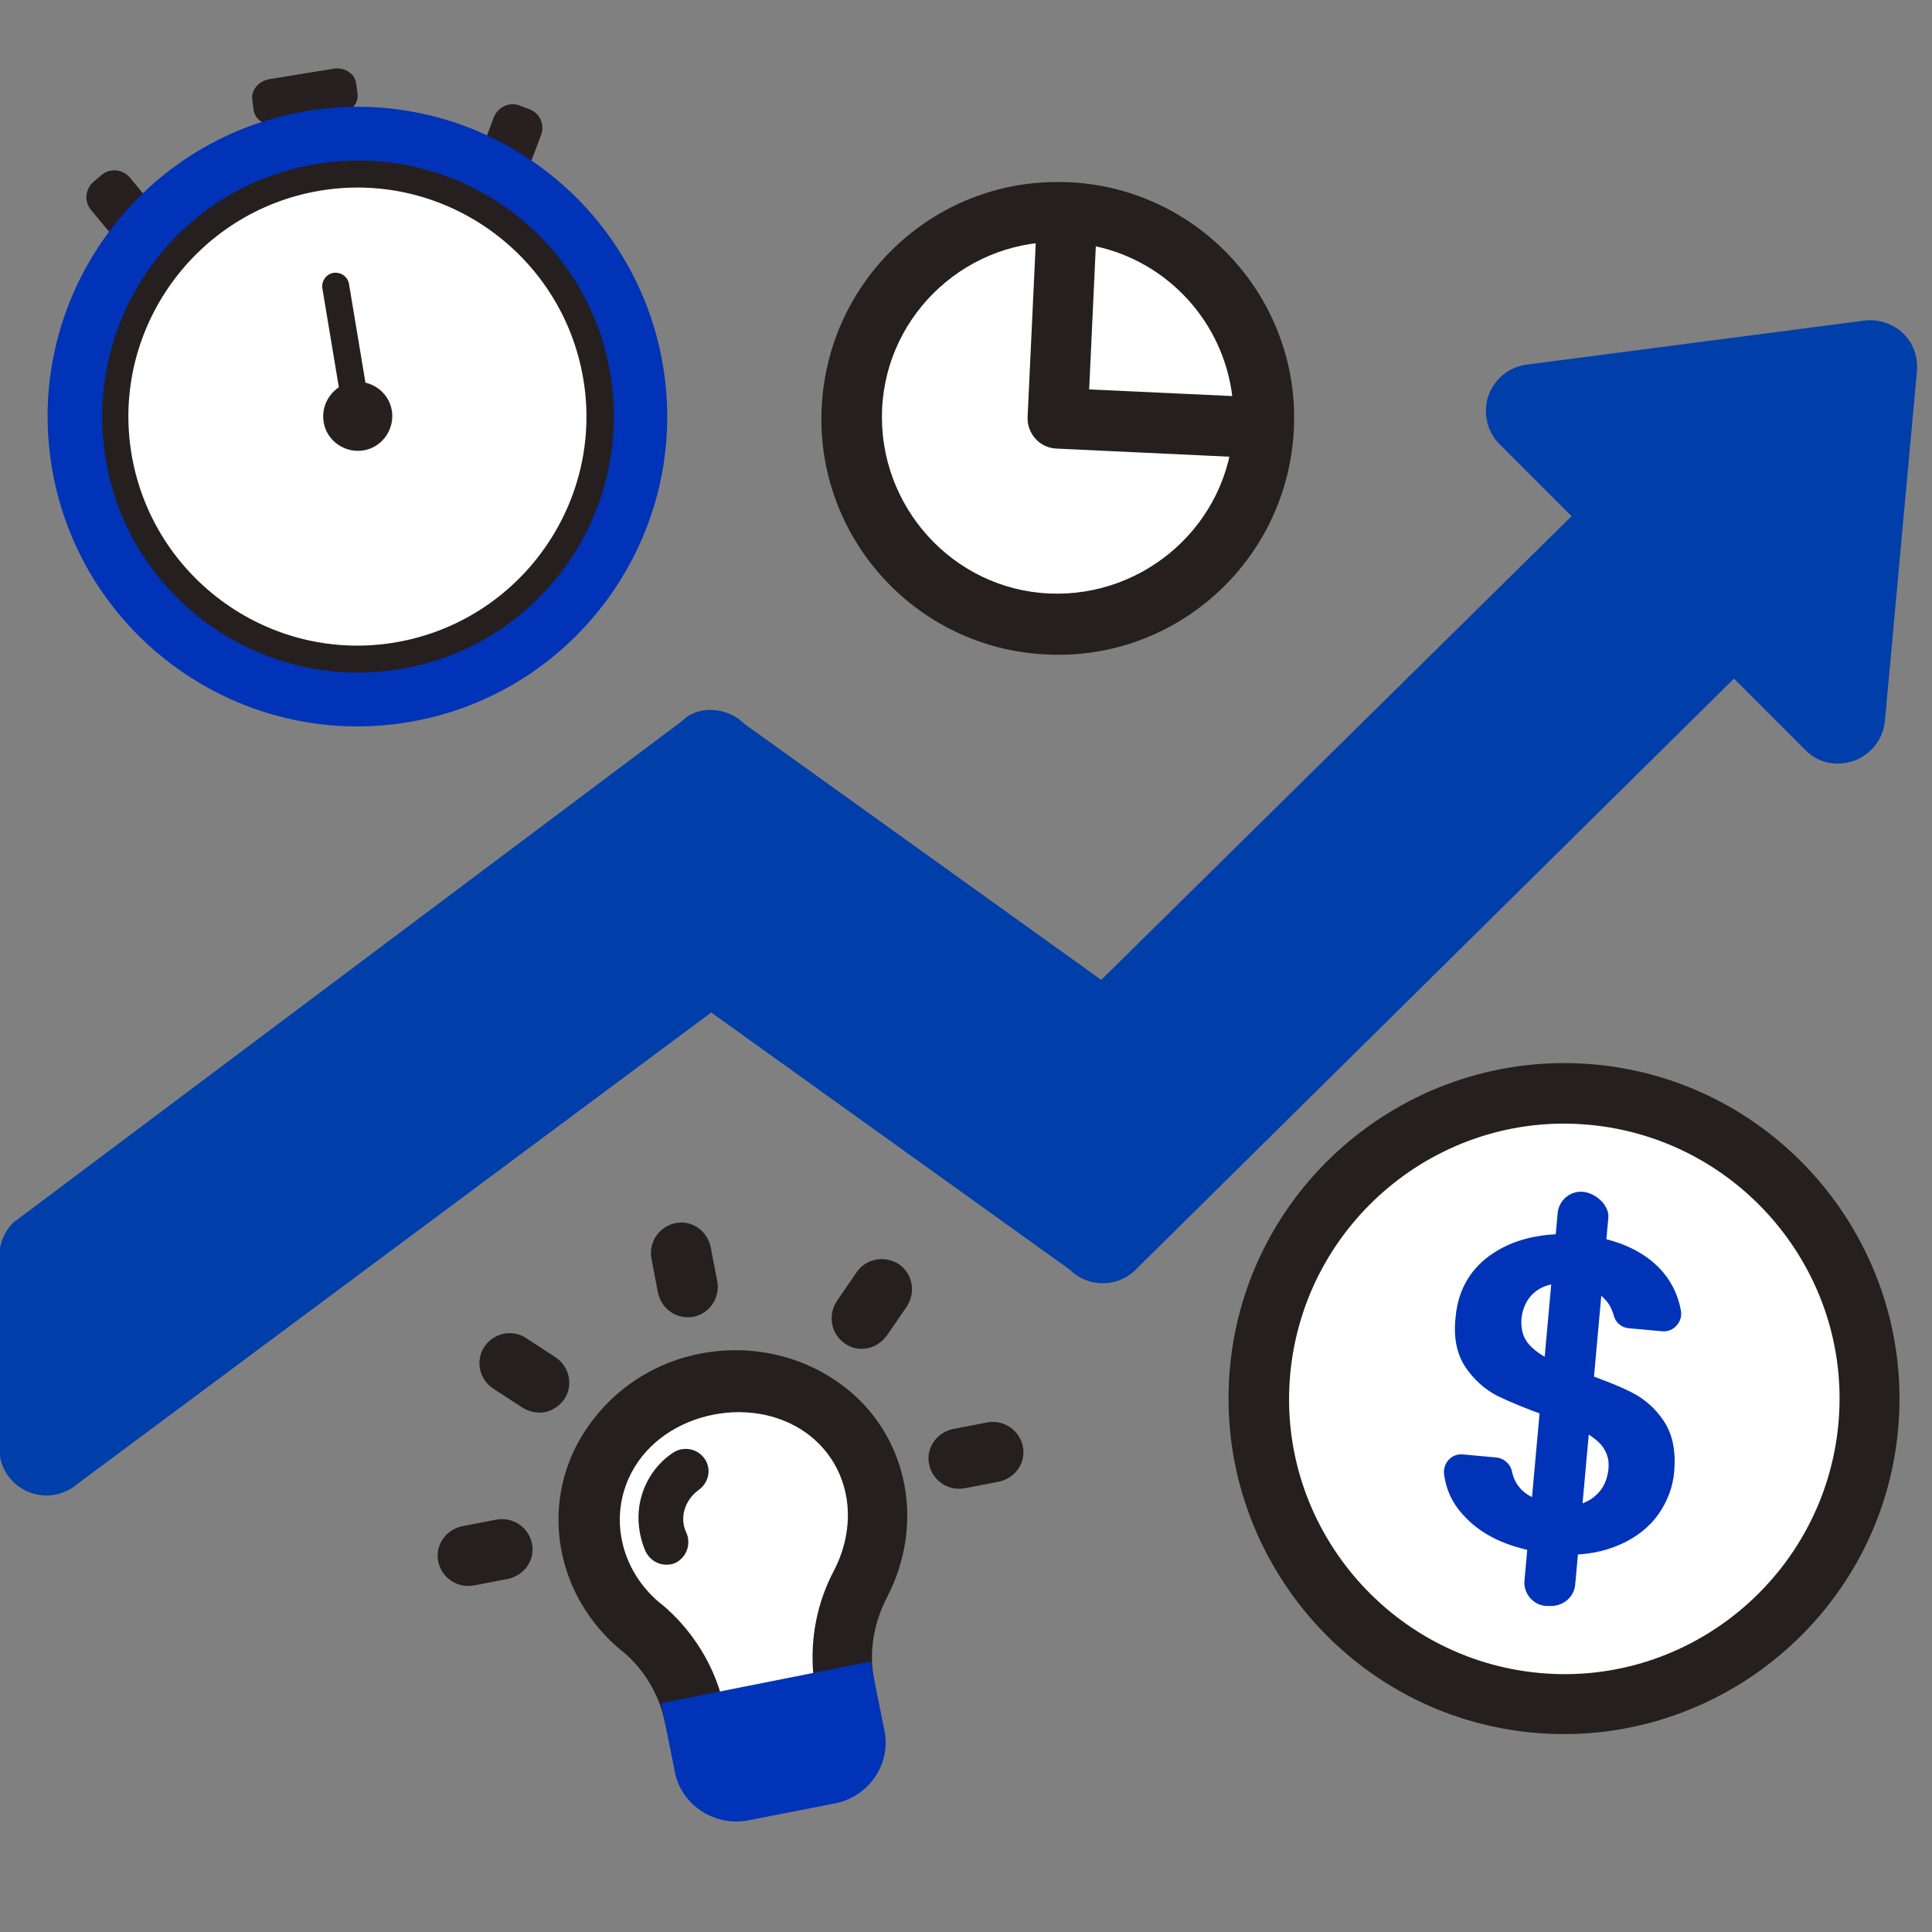
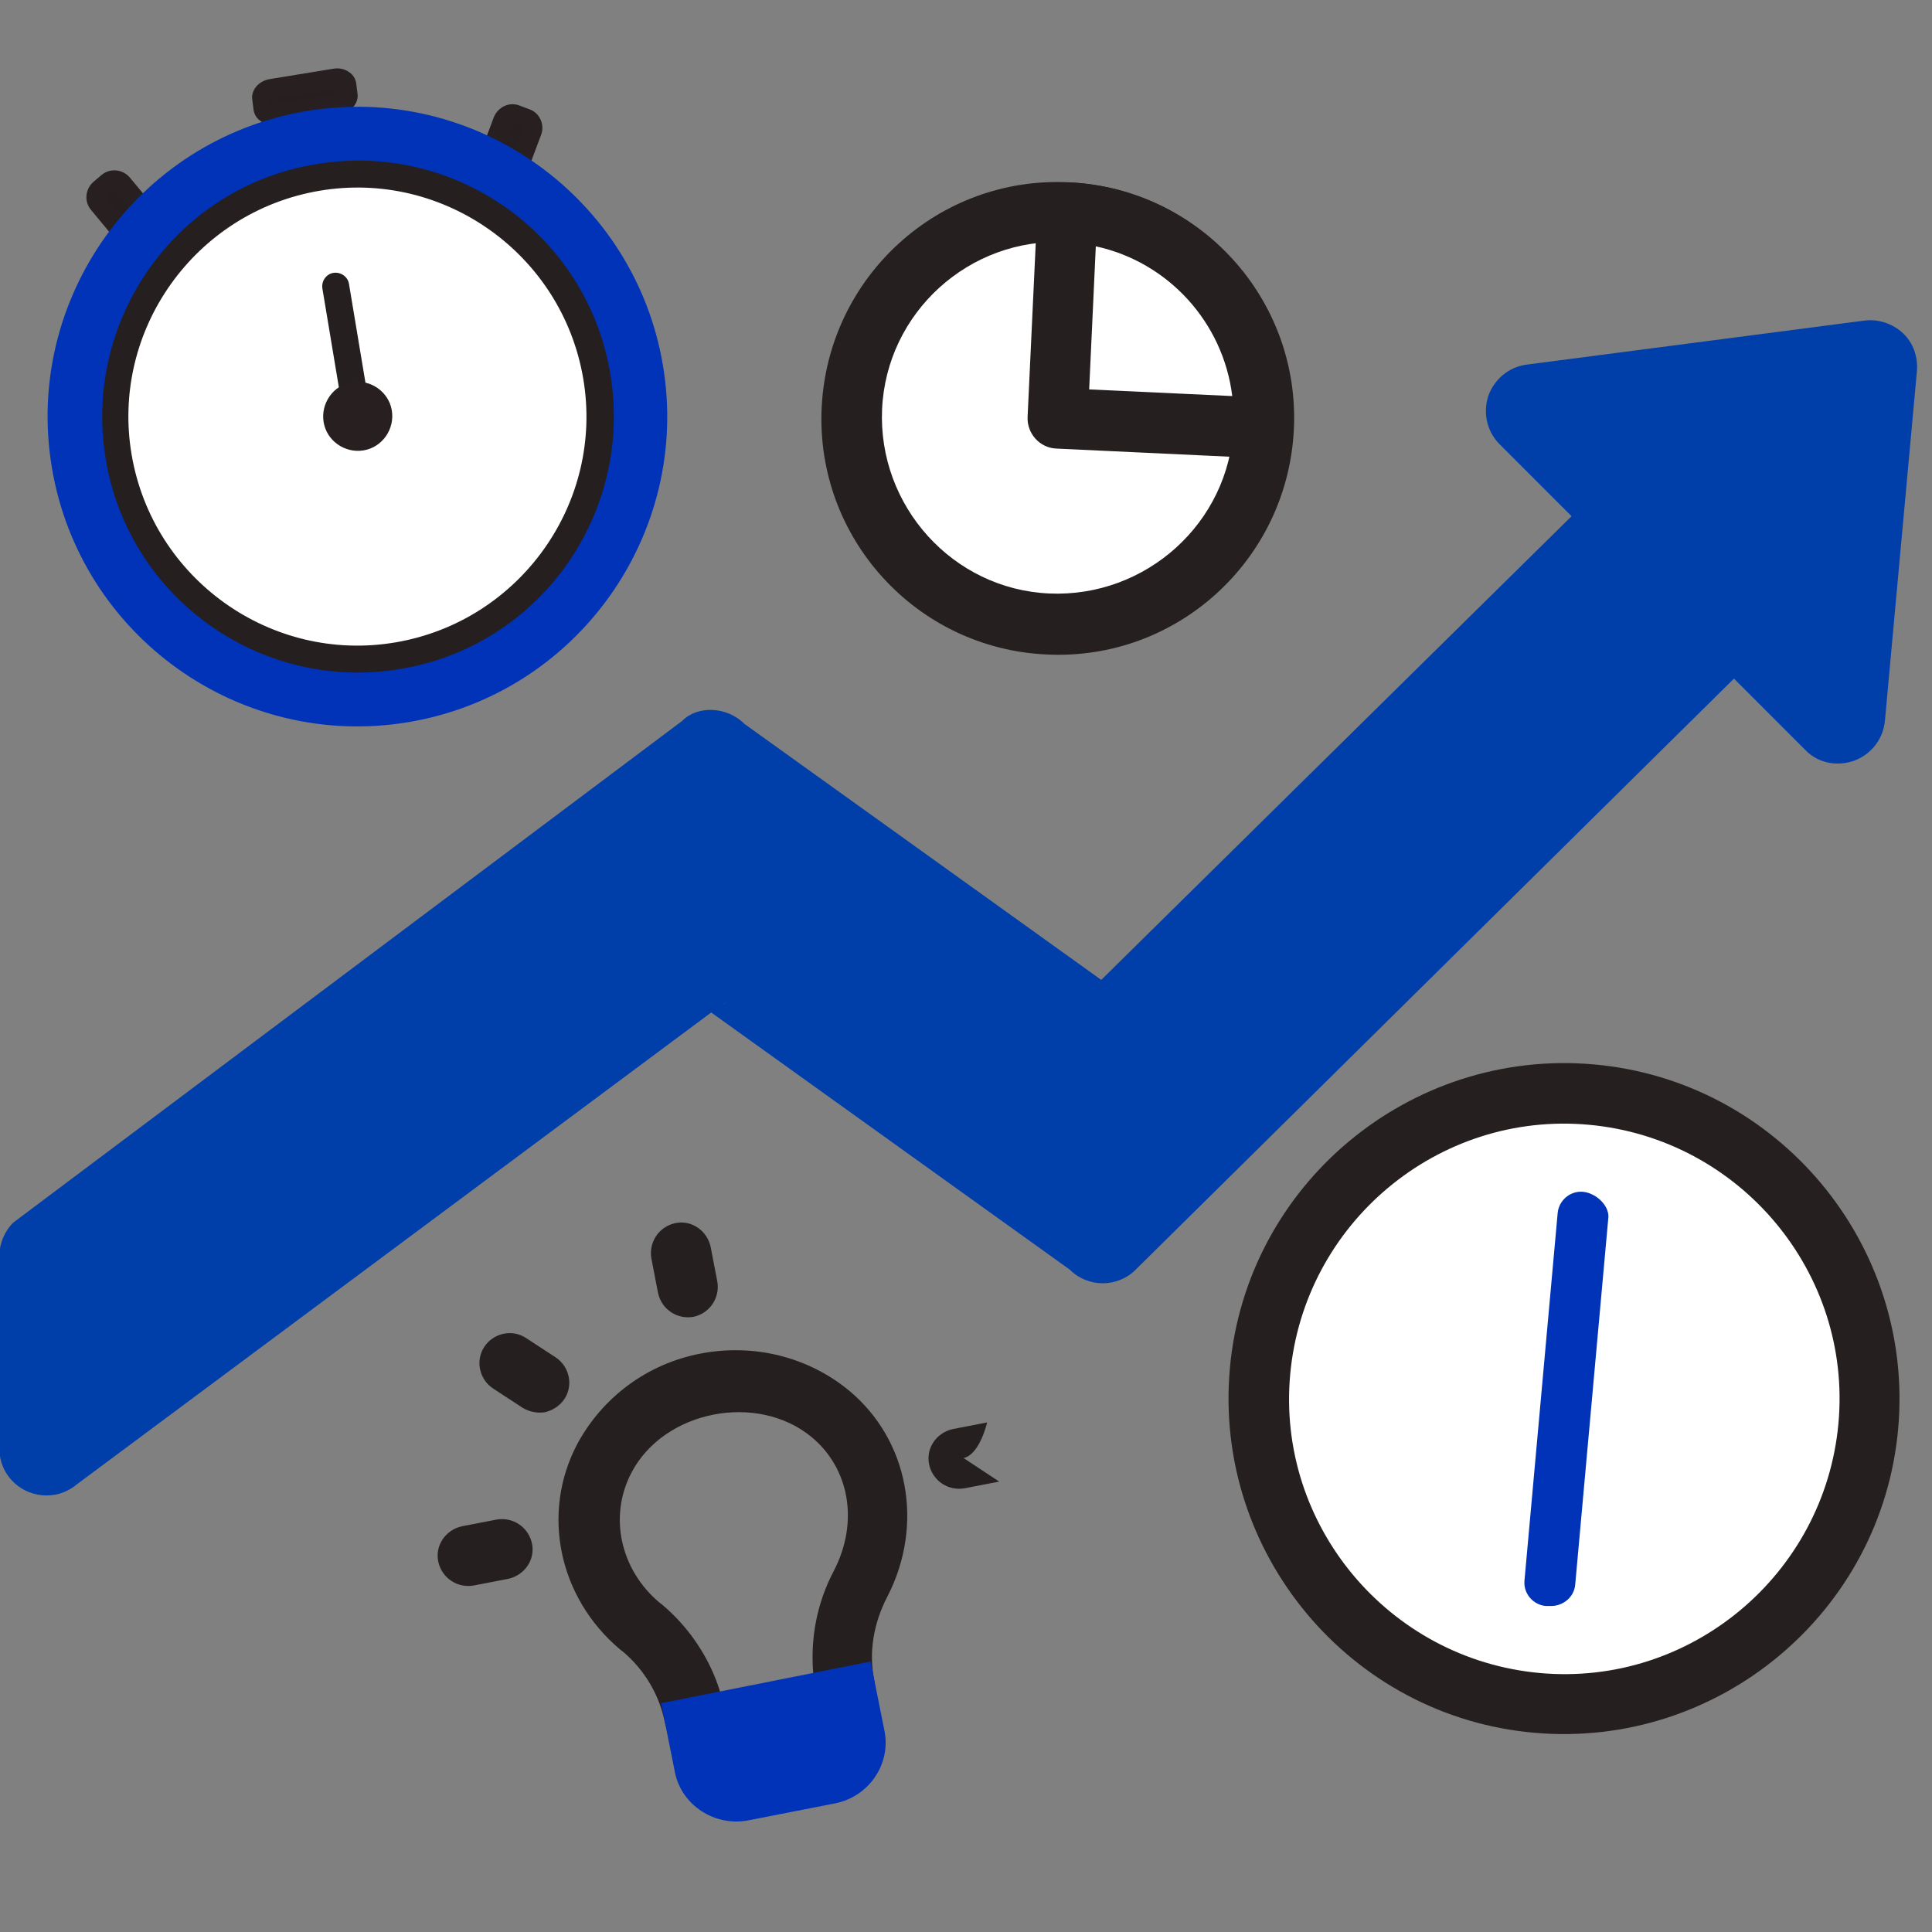
<svg xmlns="http://www.w3.org/2000/svg" id="Stroke_Raw_" data-name="Stroke (Raw)" viewBox="0 0 32 32">
  <rect x="0" y="0" width="32" height="32" fill="#808080" stroke="none" />
  <defs>
    <style>
      .cls-1 {
        fill: #271f20;
      }

      .cls-2 {
        fill: #261f1f;
      }

      .cls-3 {
        fill: #261f20;
      }

      .cls-4 {
        fill: #fff;
      }

      .cls-5 {
        fill: #003eaa;
      }

      .cls-6 {
        fill: #0033b7;
      }
    </style>
  </defs>
  <g>
    <g>
      <path class="cls-4" d="M30.95,23.62c.25-2.78-1.81-5.24-4.58-5.49-2.78-.25-5.24,1.81-5.49,4.58s1.81,5.24,4.58,5.49c2.78.25,5.24-1.81,5.49-4.58Z" />
      <path class="cls-2" d="M25.41,28.7c-3.05-.27-5.31-2.98-5.04-6.03s2.98-5.31,6.03-5.04,5.31,2.98,5.04,6.03-2.98,5.31-6.03,5.04ZM26.32,18.63c-2.5-.23-4.72,1.63-4.95,4.13s1.63,4.72,4.13,4.95,4.72-1.63,4.95-4.13-1.63-4.72-4.13-4.95Z" />
    </g>
-     <path class="cls-6" d="M25.51,24.89c.2.09.47.06.47.06.19-.02.35-.08.46-.19.12-.11.18-.25.2-.42s-.03-.3-.12-.41c-.1-.11-.24-.2-.42-.29s-.46-.18-.46-.18c-.35-.12-.63-.24-.84-.34-.21-.11-.39-.27-.53-.48-.14-.21-.2-.49-.16-.83.04-.43.23-.77.56-1.01.33-.24.75-.36,1.24-.36.18,0,.48.04.48.04.47.08.84.26,1.1.53.18.19.3.42.35.69.04.19-.12.37-.31.35l-.55-.05c-.12-.01-.22-.09-.25-.21-.02-.07-.05-.14-.09-.2-.08-.11-.19-.2-.33-.26,0,0-.12-.07-.47-.07-.18,0-.33.06-.44.16-.11.1-.18.24-.2.42-.01.16.02.3.11.41.09.11.23.21.41.29l.46.18c.36.13.65.24.86.35.21.11.38.26.52.47.14.21.2.49.17.83-.02.26-.11.49-.26.71-.15.21-.36.38-.63.5-.27.12-.57.18-.92.17,0,0,0,0-.01,0-.04,0-.22,0-.47-.05-.49-.09-.88-.27-1.16-.56-.2-.2-.32-.43-.36-.71-.03-.19.12-.36.31-.34l.55.05c.12.01.23.1.26.22.05.25.21.41.47.49" />
    <g>
      <rect class="cls-6" x="22.87" y="23.12" width="6.13" height=".08" rx="0" ry="0" transform="translate(.54 46.92) rotate(-84.85)" />
      <path class="cls-6" d="M25.67,26.6h-.07c-.21-.02-.37-.21-.35-.42l.55-6.09c.02-.21.21-.37.42-.35s.43.22.42.42l-.55,6.09c-.02.21-.21.36-.42.35Z" />
    </g>
  </g>
  <g>
    <g>
      <path class="cls-2" d="M8.35,1.99l-.24.64.48.18.24-.64c.03-.09-.01-.18-.1-.22l-.16-.06c-.09-.03-.18.01-.22.1" />
      <path class="cls-1" d="M8.61,2.97s-.06,0-.09,0l-.48-.18c-.09-.03-.13-.13-.1-.21l.24-.64s0,0,0,0c.07-.17.26-.26.43-.19l.16.06c.17.06.26.26.19.43l-.24.64s-.05.07-.09.09c-.01,0-.03.01-.04.01ZM8.32,2.53l.17.06.18-.48-.32-.12.16.06-.18.48Z" />
    </g>
    <g>
      <path class="cls-2" d="M2.03,3.05l.44.53-.39.33-.44-.53c-.06-.07-.05-.18.02-.24l.13-.11c.07-.06.18-.05.24.02" />
      <path class="cls-1" d="M2.1,4.07s-.03,0-.04,0c-.04,0-.08-.03-.11-.06l-.44-.53c-.12-.14-.1-.35.04-.47l.13-.11c.14-.12.35-.1.47.04,0,0,0,0,0,0l.44.53c.06.07.05.18-.02.23l-.39.33s-.05.03-.08.04ZM1.9,3.16h0l-.13.11.33.4.14-.11-.33-.4s0,0,0,0Z" />
    </g>
    <g>
      <path class="cls-2" d="M4.32,1.63l.02.16c.01.07.1.12.2.1l1.04-.17c.1-.02.17-.09.16-.16l-.02-.16c-.01-.07-.1-.12-.2-.1l-1.04.17c-.1.02-.17.09-.16.16Z" />
      <path class="cls-1" d="M5.62,1.89h0s-1.04.17-1.04.17c-.1.02-.2,0-.27-.06-.06-.04-.1-.11-.11-.18l-.02-.16c-.03-.16.1-.32.29-.35h0s1.04-.17,1.04-.17c.1-.02.2,0,.28.06.06.04.1.11.11.18l.02.16c.03.16-.1.32-.29.35ZM5.58,1.59h0s0,0,0,0ZM5.57,1.56s0,0,0,0v-.09s-1.07.17-1.07.17c0,0-.01,0-.01,0v.09s1.07-.17,1.07-.17c0,0,0,0,0,0ZM4.48,1.61h0s0,0,0,0ZM4.32,1.63h0s0,0,0,0Z" />
    </g>
    <g>
      <path class="cls-2" d="M5.2,3.23l.19-.03c.09-.01.15-.11.13-.2l-.17-1.04c-.02-.1-.1-.17-.19-.15l-.19.03c-.09.01-.15.11-.13.2l.17,1.04c.02.1.1.17.19.15Z" />
      <path class="cls-1" d="M5.43,3.36h0s-.19.03-.19.03h0c-.18.03-.35-.1-.38-.29l-.17-1.04c-.01-.09,0-.18.05-.25.05-.08.13-.13.22-.14h0s.2-.03.2-.03c.18-.03.35.1.38.29l.17,1.04c.02.09,0,.19-.06.27-.05.07-.12.11-.2.13ZM5.18,3.06l.19-.03-.18-1.06-.19.02.18,1.06h0Z" />
    </g>
    <g>
      <g>
        <circle class="cls-6" cx="5.92" cy="6.9" r="4.91" />
        <path class="cls-6" d="M6.77,11.96c-2.79.47-5.44-1.42-5.91-4.21S2.28,2.31,5.07,1.84c2.79-.47,5.44,1.42,5.91,4.21s-1.42,5.44-4.21,5.91ZM5.15,2.28c-2.55.43-4.27,2.85-3.84,5.4s2.85,4.27,5.4,3.85c2.55-.43,4.27-2.85,3.85-5.4S7.7,1.85,5.15,2.28Z" />
      </g>
      <g>
        <circle class="cls-4" cx="5.92" cy="6.9" r="4.02" />
        <path class="cls-3" d="M6.63,11.08c-2.3.39-4.5-1.17-4.88-3.48s1.17-4.5,3.48-4.88c2.31-.39,4.5,1.17,4.88,3.48s-1.17,4.5-3.48,4.88ZM5.29,3.16c-2.06.35-3.46,2.31-3.11,4.37s2.31,3.46,4.37,3.11c2.06-.35,3.46-2.31,3.11-4.37s-2.31-3.46-4.37-3.11Z" />
      </g>
      <g>
        <path class="cls-2" d="M5.96,7.12c-.12.02-.24-.06-.26-.18l-.36-2.16c-.02-.12.06-.24.18-.26s.24.06.26.18l.36,2.16c.02.12-.06.24-.18.26Z" />
        <g>
          <circle class="cls-1" cx="5.92" cy="6.9" r=".35" />
          <path class="cls-1" d="M6.02,7.46c-.31.05-.61-.16-.66-.47s.16-.61.47-.66.61.16.66.47-.16.61-.47.66ZM5.9,6.77c-.07.01-.12.08-.11.15s.08.12.15.11.12-.08.11-.15-.08-.12-.15-.11Z" />
        </g>
      </g>
    </g>
  </g>
  <g>
    <path class="cls-5" d="M.93,24.14l10.72-7.95c.08-.08.22-.08.3,0l6.19,4.45c.08.08.22.08.3,0l10.15-10.03c.08-.08.22-.08.3,0l1.43,1.43c.13.13.35.05.36-.13l.53-5.8c.01-.14-.1-.25-.24-.23l-5.6.73c-.18.02-.25.24-.12.36l1.44,1.44c.08.08.08.22,0,.3l-8.25,8.13c-.08.08-.22.08-.3,0l-6.19-4.45c-.08-.08-.22-.08-.3,0L.62,20.65s-.06.09-.06.15v3.19c0,.19.23.29.36.15Z" />
    <path class="cls-5" d="M.77,24.77c-.1,0-.2-.02-.3-.06-.29-.12-.48-.4-.48-.71v-3.2c0-.2.08-.4.23-.55l11.08-8.31c.24-.25.73-.25,1.03.05l5.91,4.24,7.79-7.68-1.19-1.19c-.21-.21-.28-.51-.19-.8.1-.28.34-.48.63-.52l5.6-.73c.23-.03.47.05.64.21.17.16.25.39.23.63l-.53,5.79c-.03.3-.22.55-.51.66-.29.1-.6.04-.81-.18l-1.18-1.18-9.91,9.79c-.3.3-.79.3-1.09,0l-5.94-4.26L1.28,24.58c-.14.12-.32.19-.51.19ZM1.12,20.97v2.33l10.19-7.56c.17-.19.74-.24,1.03.05l5.91,4.24,9.94-9.83c.3-.3.79-.3,1.09,0l.9.9.43-4.63-4.48.58.94.94c.15.14.23.34.23.55s-.08.4-.23.55l-8.25,8.14c-.28.29-.8.29-1.09,0l-5.94-4.26L1.12,20.97ZM18.04,20.24s0,0,0,0h0ZM18.42,20.15l.04.03s-.03-.02-.04-.03ZM11.62,16.65s0,0,.01,0h-.01ZM12.04,16.59l-.08.06s.06-.04.08-.06ZM18.04,16.44s0,0,0,0h0ZM18.45,16.37h.01s0,0-.01,0ZM11.62,12.85s.03.02.04.03l-.04-.03ZM12.04,12.79l-.08.06s.06-.04.08-.06ZM28.98,11h0s0,0,0,0ZM26.29,8.8s0,0,0,0h0Z" />
  </g>
  <g>
    <g>
      <circle class="cls-4" cx="17.52" cy="6.93" r="3.42" />
      <path class="cls-2" d="M17.33,10.84c-2.16-.1-3.83-1.94-3.72-4.1s1.94-3.83,4.1-3.72c2.16.1,3.83,1.94,3.72,4.1s-1.94,3.83-4.1,3.72ZM17.66,4.01c-1.61-.08-2.98,1.17-3.05,2.77s1.17,2.98,2.77,3.05,2.98-1.17,3.05-2.77-1.17-2.98-2.77-3.05Z" />
    </g>
    <g>
      <path class="cls-4" d="M20.93,7.09c.09-1.88-1.36-3.49-3.25-3.58l-.16,3.41,3.41.16Z" />
      <path class="cls-2" d="M20.91,7.59l-3.41-.16c-.28-.01-.49-.25-.48-.52l.16-3.41c.01-.28.25-.49.52-.48,2.16.1,3.83,1.94,3.72,4.1-.01.28-.25.49-.52.48ZM18.04,6.45l2.37.11c-.15-1.22-1.06-2.22-2.26-2.48l-.11,2.37Z" />
    </g>
  </g>
  <g>
    <g>
-       <path class="cls-4" d="M10.64,26.96l-.04-.03c-.82-.69-1.09-1.83-.59-2.78.72-1.36,2.56-1.72,3.74-.74.82.68,1.01,1.84.52,2.79l-.02.05c-.27.52-.36,1.11-.24,1.68h0c.02.11-.05.21-.16.23l-2.1.42c-.11.02-.22-.05-.24-.15h0c-.11-.57-.42-1.08-.86-1.46Z" />
      <path class="cls-2" d="M13.94,28.65l-2.1.42c-.38.08-.75-.17-.83-.55-.09-.45-.34-.87-.7-1.17l-.04-.03c-1.02-.86-1.31-2.26-.71-3.4.42-.78,1.16-1.33,2.04-1.5s1.78.05,2.46.61c.99.82,1.25,2.22.64,3.41-.24.46-.31.94-.22,1.39.07.38-.18.74-.56.82ZM11.99,28.32h0s0,0,0,0ZM11.92,28.03l1.55-.31c-.05-.58.06-1.17.34-1.7.42-.81.26-1.7-.37-2.22-.9-.74-2.44-.44-2.98.59-.38.72-.19,1.61.47,2.16l.04.03c.45.38.79.89.96,1.45Z" />
    </g>
    <g>
      <path class="cls-6" d="M14.03,28.11l.13.66c.06.28-.14.55-.43.61l-1.43.28c-.29.06-.58-.12-.63-.4l-.13-.66.92-.18,1.57-.31Z" />
      <path class="cls-6" d="M13.83,29.87l-1.43.28c-.56.11-1.11-.25-1.22-.79l-.23-1.15,3.47-.69.23,1.15c.11.55-.26,1.09-.82,1.2ZM12.13,29l.03.16,1.47-.28-.02-.18-1.48.29Z" />
    </g>
    <g>
      <g>
        <line class="cls-4" x1="11.39" y1="21.32" x2="11.28" y2="20.75" />
        <path class="cls-3" d="M11.49,21.81c-.27.05-.53-.12-.59-.39l-.11-.57c-.05-.27.12-.53.39-.59s.53.12.59.39l.11.57c.05.27-.12.53-.39.59Z" />
      </g>
      <g>
        <line class="cls-4" x1="8.33" y1="25.66" x2="7.76" y2="25.77" />
        <path class="cls-3" d="M8.42,26.15l-.57.11c-.27.05-.53-.12-.59-.39s.12-.53.39-.59l.57-.11c.27-.05.53.12.59.39s-.12.53-.39.59Z" />
      </g>
      <g>
        <line class="cls-4" x1="14.27" y1="21.84" x2="14.6" y2="21.36" />
-         <path class="cls-3" d="M14.37,22.33c-.13.03-.27,0-.38-.08-.23-.16-.28-.47-.13-.7l.33-.48c.16-.23.47-.28.7-.13.23.16.28.47.13.7l-.33.48c-.08.11-.19.18-.31.21Z" />
      </g>
      <g>
        <line class="cls-4" x1="8.93" y1="22.9" x2="8.44" y2="22.58" />
        <path class="cls-3" d="M9.03,23.39c-.12.02-.25,0-.37-.07l-.49-.32c-.23-.15-.3-.46-.15-.69.15-.23.46-.3.69-.15l.49.32c.23.15.3.46.15.69-.08.12-.2.19-.32.22Z" />
      </g>
      <g>
        <line class="cls-4" x1="16.45" y1="24.05" x2="15.88" y2="24.17" />
-         <path class="cls-3" d="M16.55,24.54l-.57.11c-.27.05-.53-.12-.59-.39s.12-.53.39-.59l.57-.11c.27-.05.53.12.59.39s-.12.53-.39.59Z" />
+         <path class="cls-3" d="M16.55,24.54l-.57.11c-.27.05-.53-.12-.59-.39s.12-.53.39-.59l.57-.11s-.12.53-.39.59Z" />
      </g>
    </g>
-     <path class="cls-2" d="M11.11,25.91c-.17.03-.34-.05-.42-.22-.12-.28-.15-.6-.07-.89.08-.3.27-.57.53-.74.17-.11.4-.07.52.1.12.17.07.4-.1.52-.11.08-.19.19-.23.32-.04.13-.03.27.03.39.08.19,0,.41-.19.5-.03.01-.05.02-.08.02Z" />
  </g>
</svg>